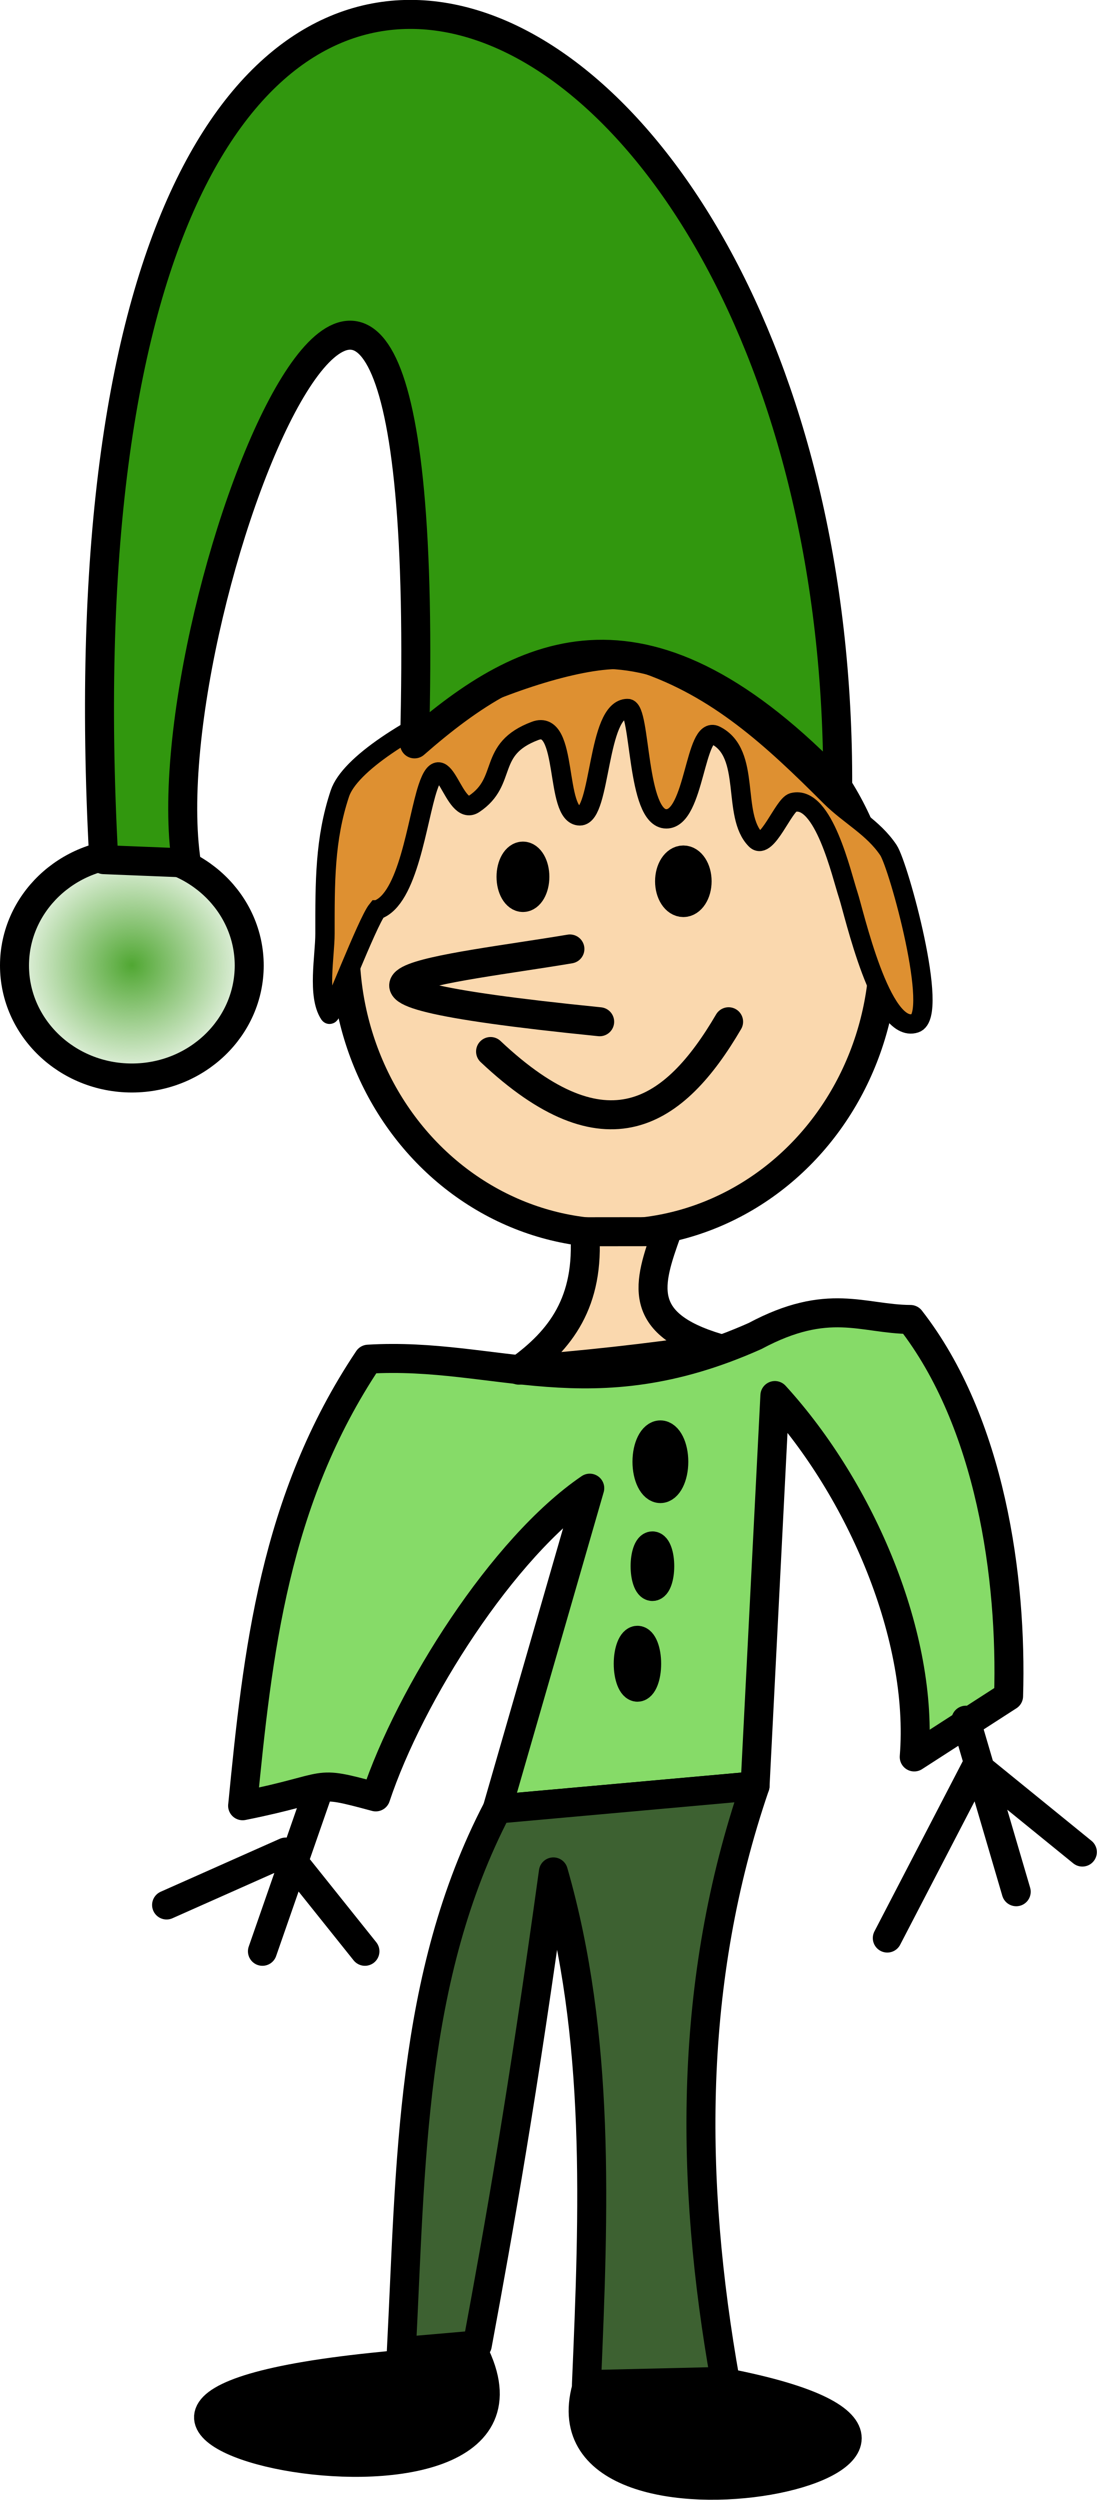
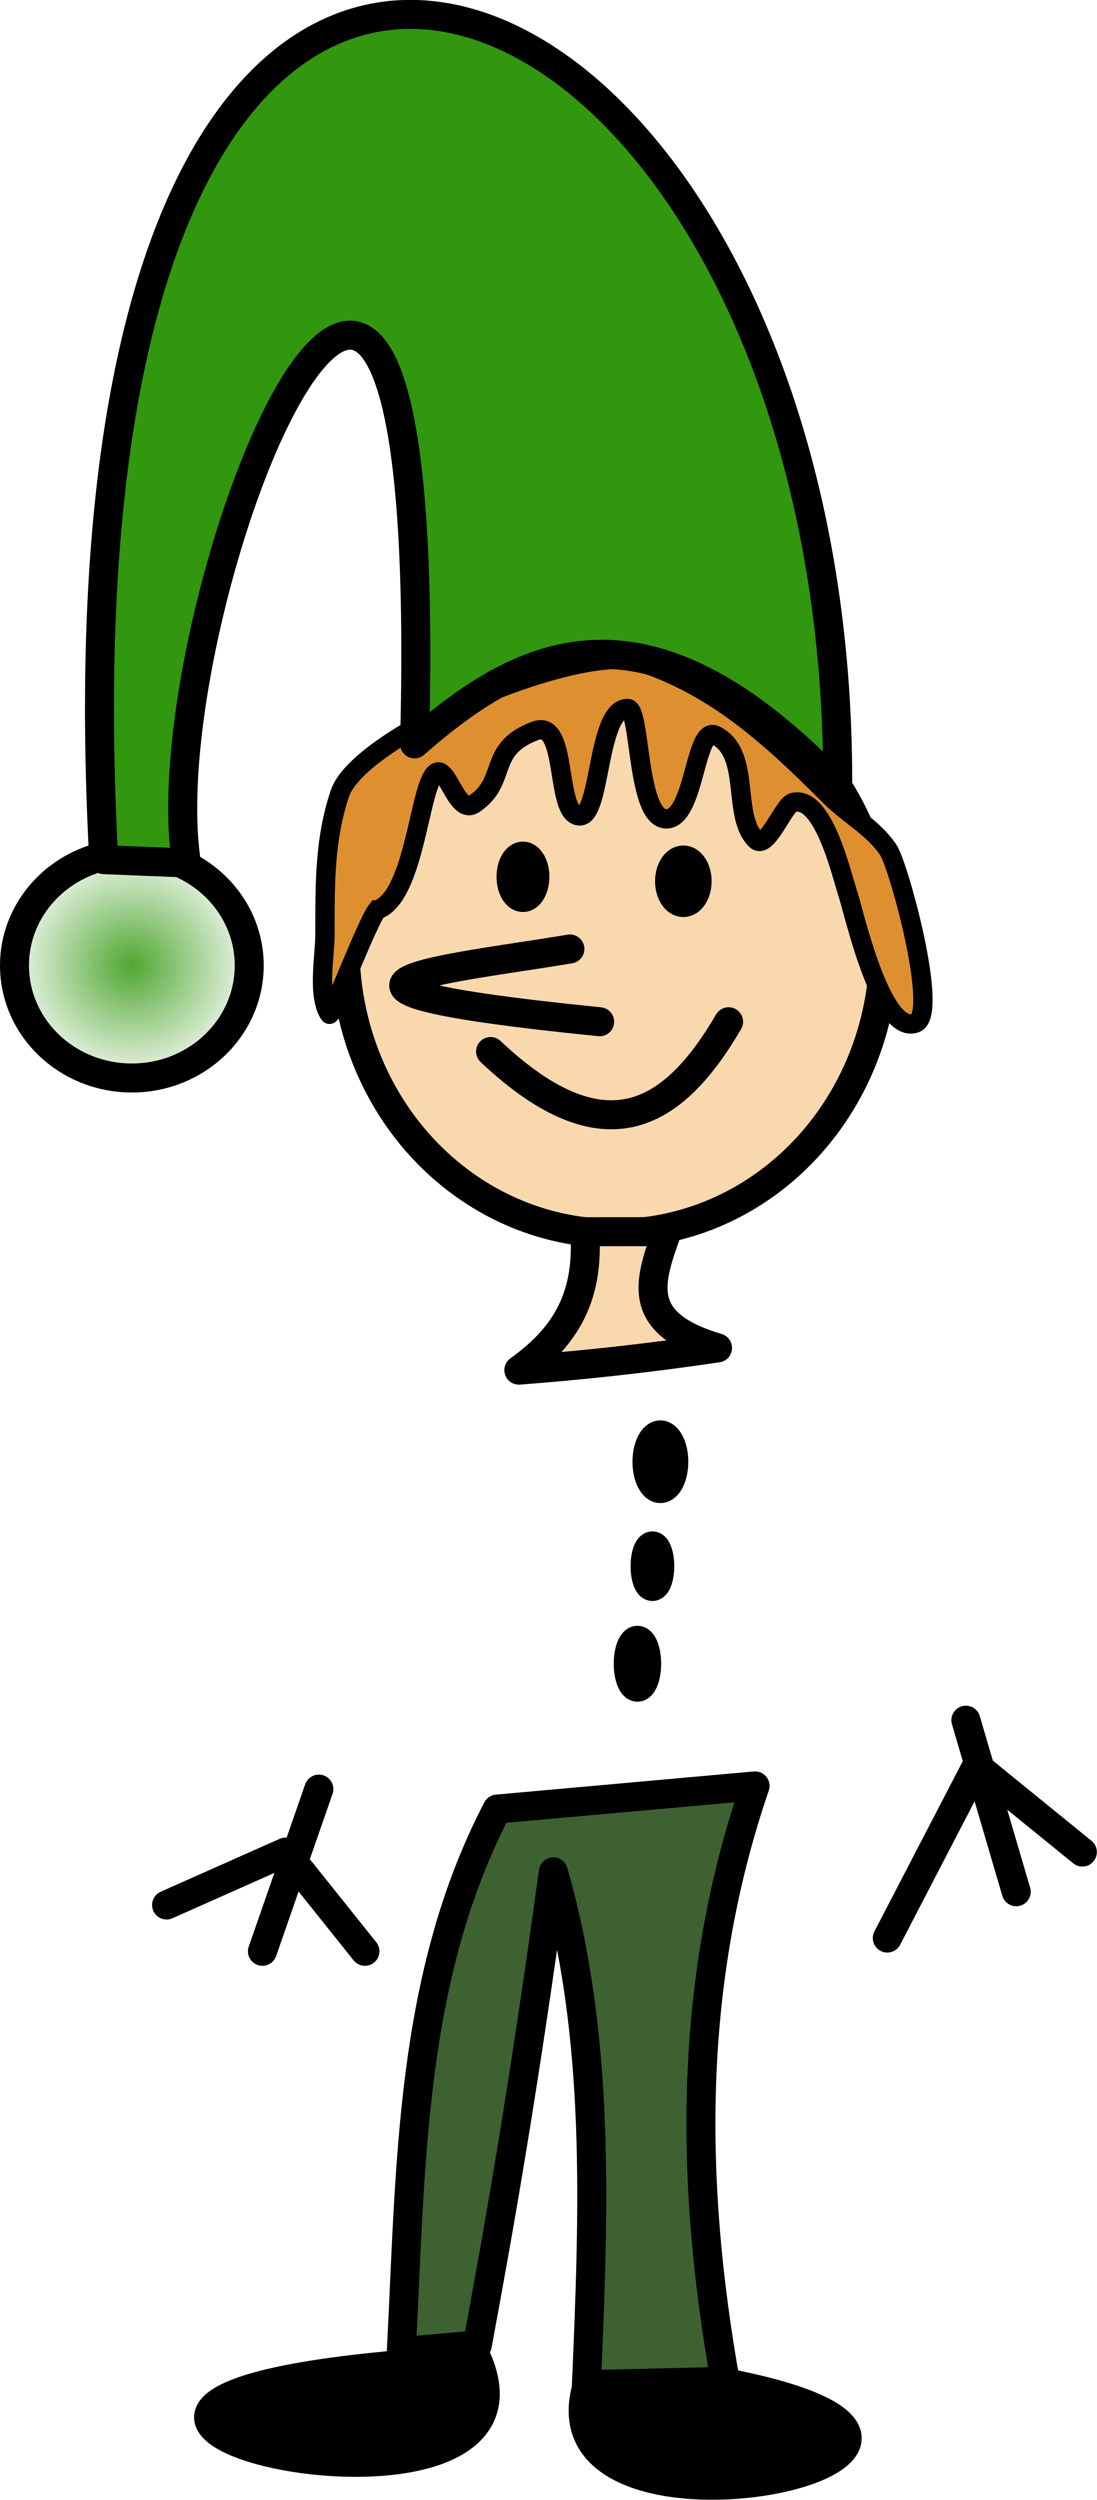
<svg xmlns="http://www.w3.org/2000/svg" xmlns:xlink="http://www.w3.org/1999/xlink" width="56.765" height="129.281" viewBox="0 0 56.765 129.281">
  <defs>
    <radialGradient xlink:href="#a" id="b" cx="6.823" cy="49.932" fx="6.823" fy="49.932" r="6.823" gradientTransform="matrix(1 0 0 .962 0 1.878)" gradientUnits="userSpaceOnUse" />
    <linearGradient id="a">
      <stop offset="0" stop-color="#50a732" />
      <stop offset="1" stop-color="#50a732" stop-opacity="0" />
    </linearGradient>
  </defs>
  <ellipse cx="6.823" cy="49.932" rx="6.073" ry="5.817" fill="url(#b)" stroke="#000" stroke-width="1.5" stroke-linecap="round" stroke-linejoin="round" />
  <ellipse cx="31.8" cy="48.991" rx="13.943" ry="14.798" fill="#fad8ae" stroke="#000" stroke-width="1.5" stroke-linecap="round" stroke-linejoin="round" />
  <ellipse cx="35.36" cy="45.575" rx=".713" ry="1.101" fill="none" stroke="#000" stroke-width="1.5" stroke-linecap="round" stroke-linejoin="round" />
  <ellipse cx="27.06" cy="45.344" rx=".617" ry="1.071" fill="none" stroke="#000" stroke-width="1.5" stroke-linecap="round" stroke-linejoin="round" />
  <path d="M29.49 49.076c-6.187 1.042-16.519 1.95 1.54 3.764M37.702 52.84c-2.804 4.791-6.342 7.17-12.317 1.54" fill="none" stroke="#000" stroke-width="1.5" stroke-linecap="round" stroke-linejoin="round" />
  <path d="M19.516 47.053c-.512.634-2.377 5.538-2.469 5.4-.638-.957-.231-3.012-.231-4.165 0-2.66-.019-4.882.771-7.251 1.006-3.017 12.382-7.855 15.582-6.788 3.963 1.32 6.775 3.92 9.796 6.942.989.989 2.22 1.595 3.008 2.777.528.792 2.654 8.526 1.389 8.948-1.77.59-3.169-5.727-3.471-6.634-.342-1.025-1.27-5.179-2.854-4.782-.483.12-1.36 2.497-1.929 1.928-1.267-1.267-.205-4.461-2.082-5.4-1.08-.54-1.064 4.32-2.546 4.32-1.566 0-1.304-5.708-2.005-5.708-1.593 0-1.364 5.554-2.469 5.554-1.327 0-.57-5.05-2.314-4.397-2.525.947-1.378 2.59-3.163 3.78-1.085.723-1.568-3.317-2.39-.849-.563 1.688-1.003 5.785-2.623 6.325z" fill="#de9031" fill-rule="evenodd" stroke="#000" />
  <path d="M5.369 44.457l4.277.171C7.604 31.232 22.629-5.869 21.45 38.47c5.767-5.048 12.077-8.041 21.897 2.224C43.543-4.13 1.755-21.834 5.37 44.457z" fill="#31970e" fill-rule="evenodd" stroke="#000" stroke-width="1.5" stroke-linecap="round" stroke-linejoin="round" />
-   <path d="M12.554 93.385c4.808-.96 3.492-1.374 6.89-.458 1.77-5.318 6.57-12.899 11.073-15.966l-4.79 16.595 13.344-1.198 1.026-20.187c4.475 4.903 7.708 12.505 7.21 18.69l4.883-3.148c.186-6.113-.936-14.165-5.079-19.476-2.487-.016-4.238-1.177-8.04.855-8.574 3.823-13.344.798-20.016 1.198-4.875 7.281-5.727 15.182-6.5 23.095z" fill="#86db68" fill-rule="evenodd" stroke="#000" stroke-width="1.5" stroke-linecap="round" stroke-linejoin="round" />
  <path d="M25.727 93.556c-4.529 8.688-4.463 18.437-4.961 28.056l3.934-.342c1.14-6.16 2.319-12.755 3.935-24.464 2.453 8.525 2.094 17.519 1.71 26.516l7.186-.17c-1.855-10.409-1.915-20.708 1.54-30.794z" fill="#3d6131" fill-rule="evenodd" stroke="#000" stroke-width="1.5" stroke-linecap="round" stroke-linejoin="round" />
  <path d="M13.58 100.912l2.92-8.388M8.62 98.517l6.158-2.737 4.106 5.132M49.98 88.96l2.605 8.872M45.914 100.227l4.619-8.895 5.474 4.448" fill="none" stroke="#000" stroke-width="1.5" stroke-linecap="round" stroke-linejoin="round" />
  <path d="M24.62 121.854c4.936 10.664-29.545 2.923-4.791.513zM30.346 123.494l7.698-.172c17.437 3.58-10.283 9.571-7.698.172z" fill-rule="evenodd" stroke="#000" stroke-width="1.5" stroke-linecap="round" stroke-linejoin="round" />
  <path d="M30.257 63.7c.268 3.646-1.26 5.607-3.41 7.158 3.192-.242 6.576-.6 10.282-1.15-4.248-1.27-3.585-3.32-2.617-6.013z" fill="#fad8ae" fill-rule="evenodd" stroke="#000" stroke-width="1.5" stroke-linecap="round" stroke-linejoin="round" />
  <ellipse cx="34.172" cy="75.594" rx=".694" ry="1.388" stroke="#000" stroke-width="1.5" stroke-linecap="round" stroke-linejoin="round" />
  <ellipse cx="33.76" cy="80.996" rx=".362" ry="1.033" stroke="#000" stroke-width="1.534" stroke-linecap="round" stroke-linejoin="round" />
  <ellipse cx="32.985" cy="86.041" rx=".477" ry="1.214" stroke="#000" stroke-width="1.5" stroke-linecap="round" stroke-linejoin="round" />
</svg>